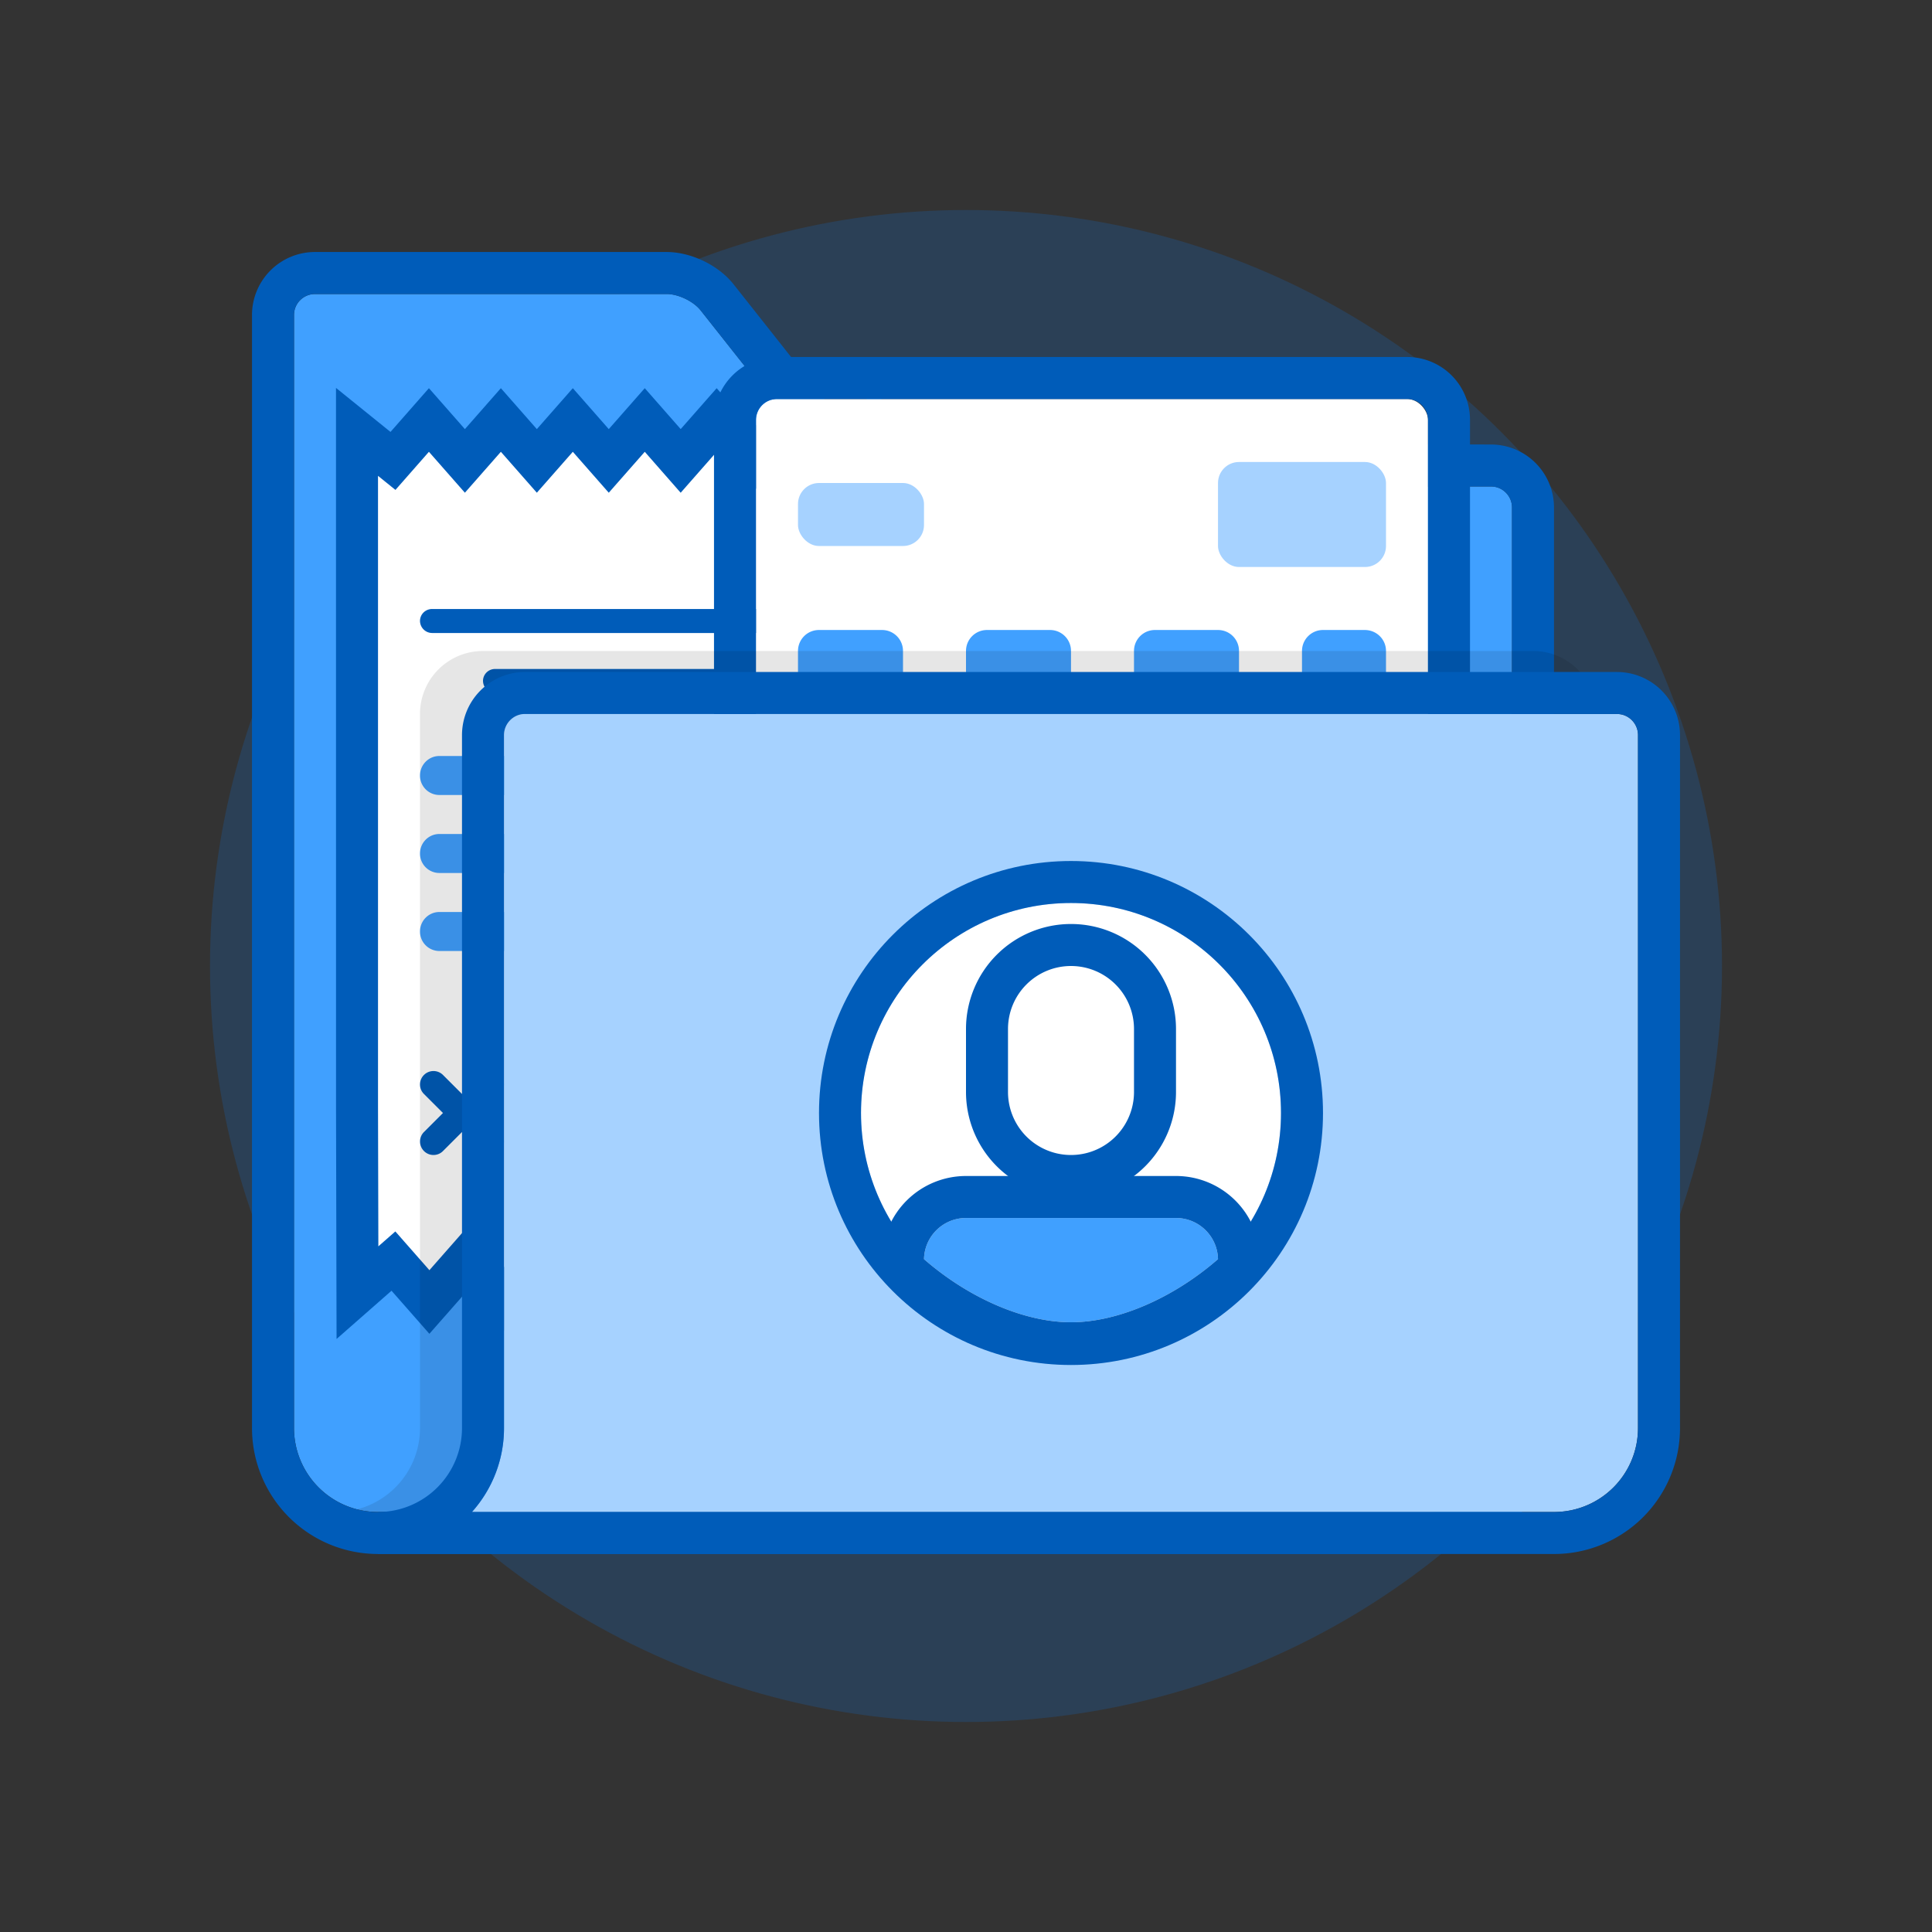
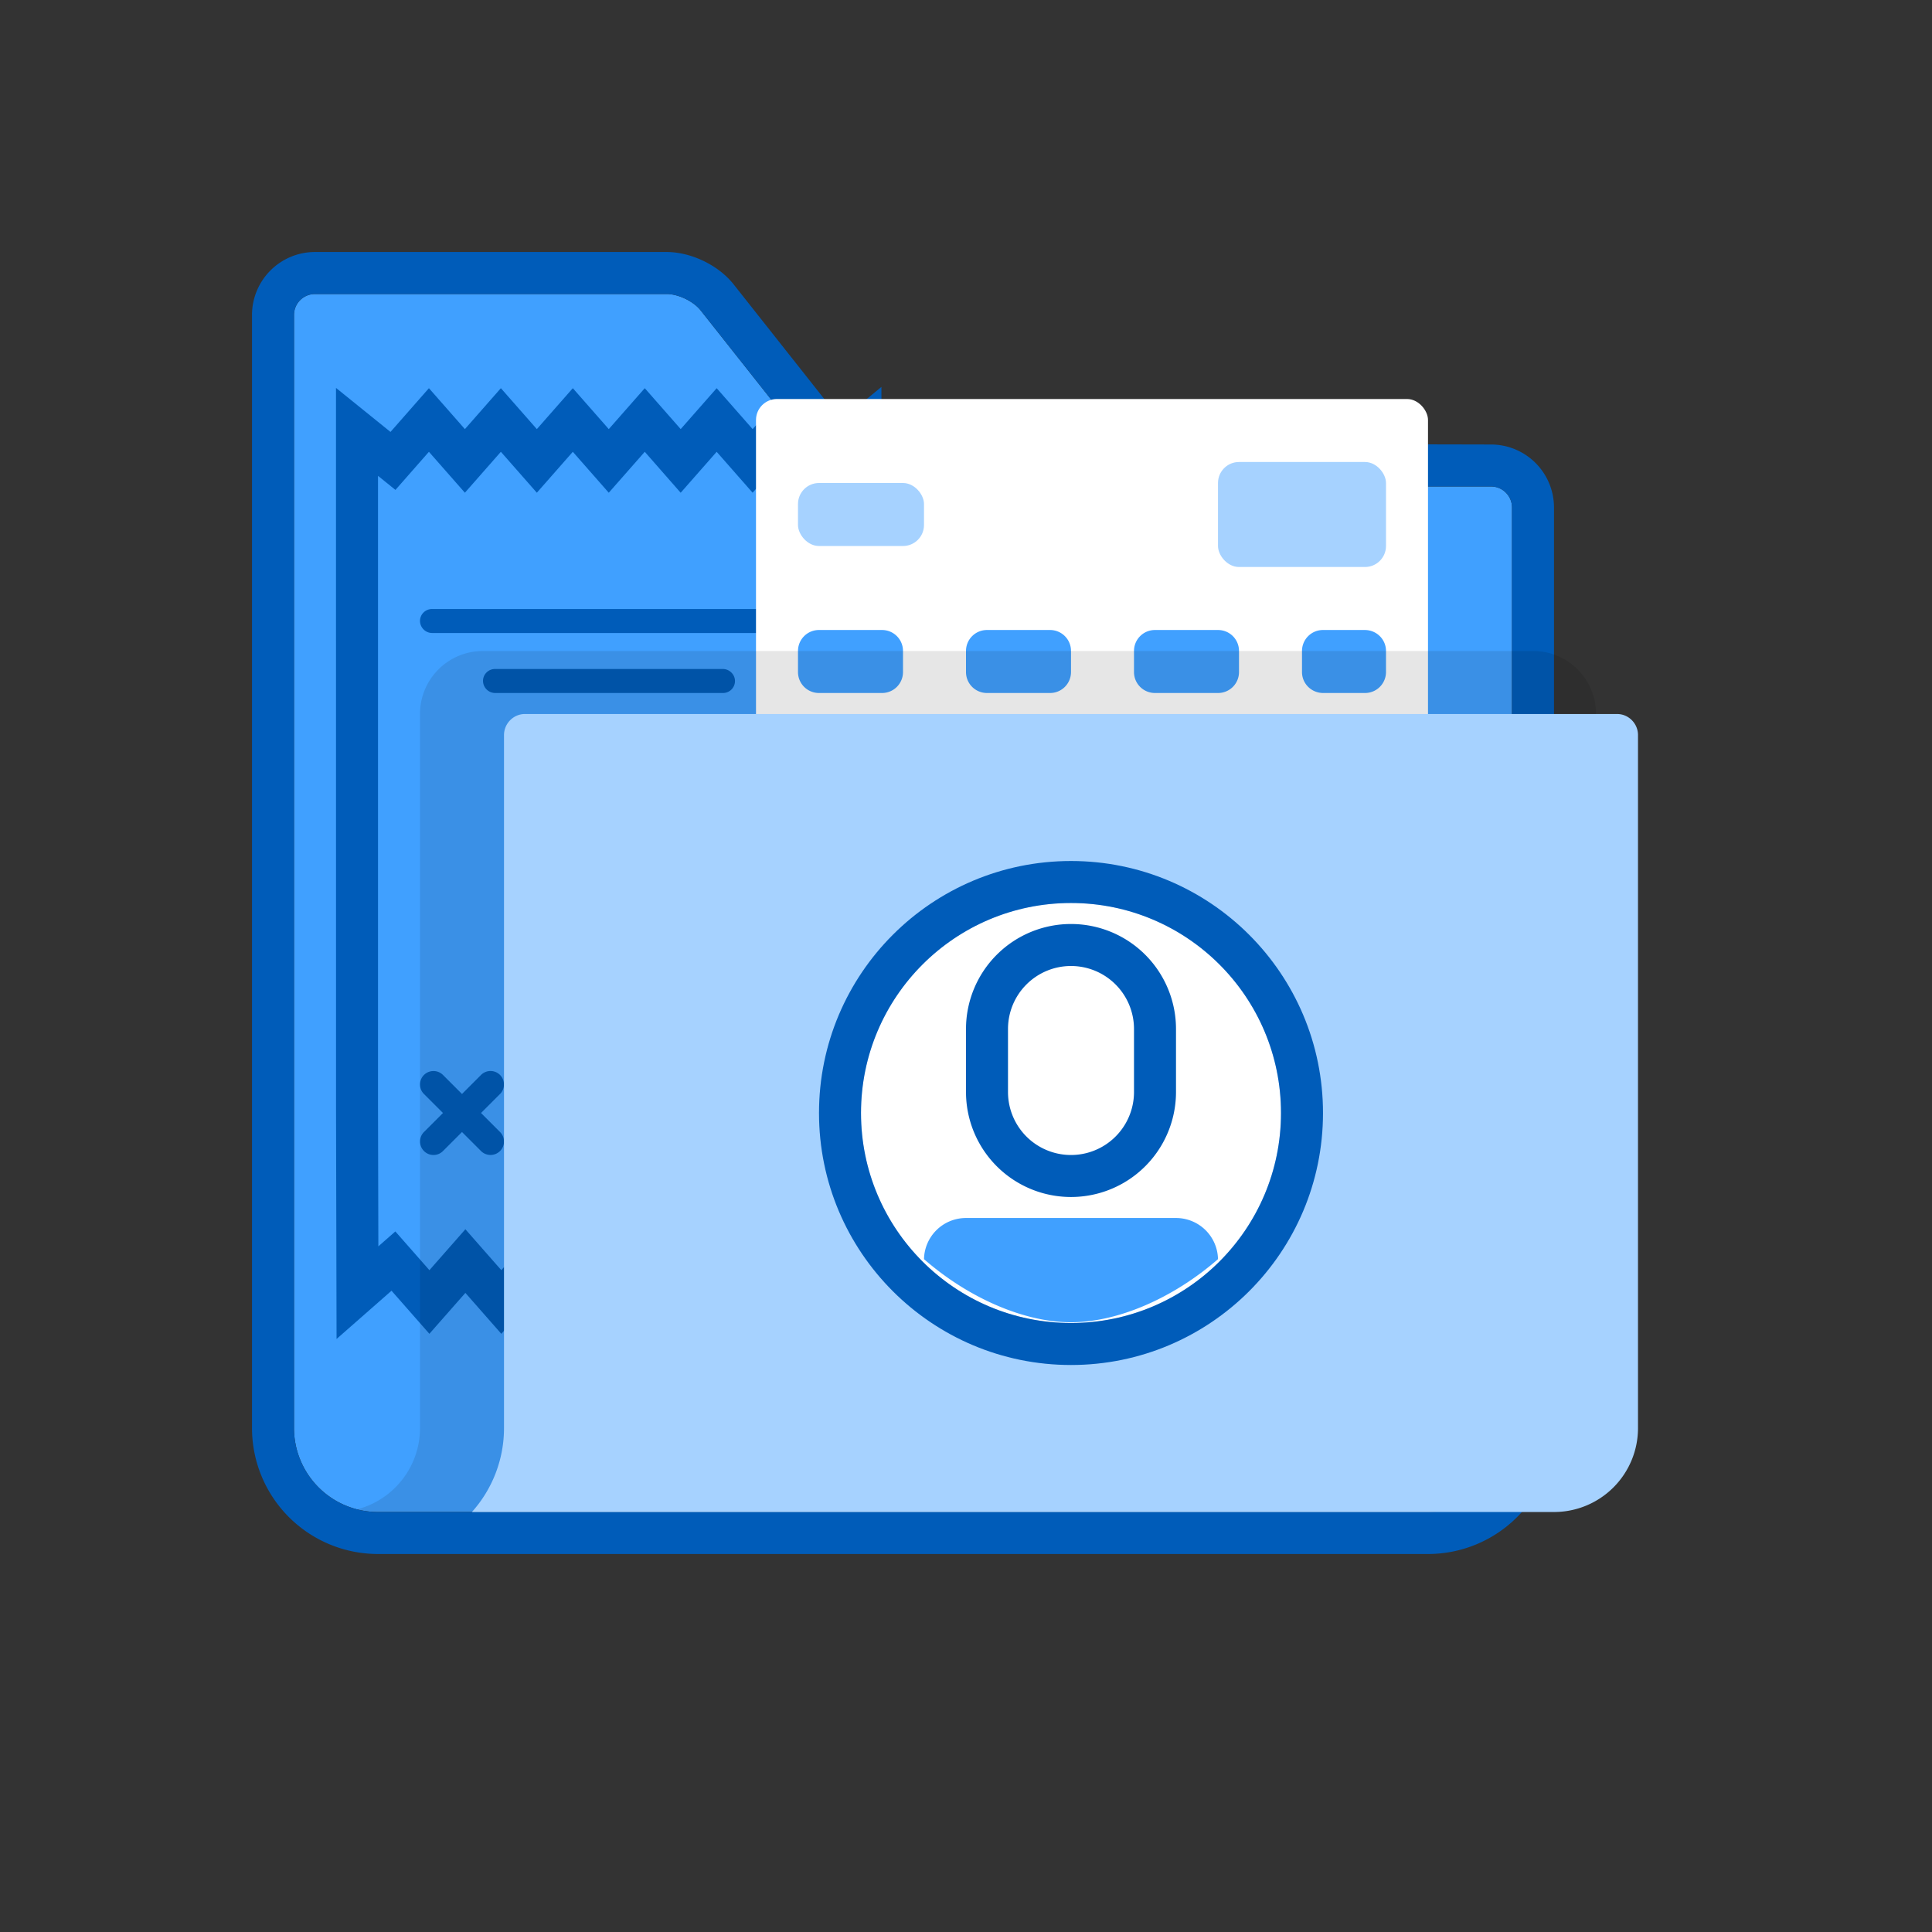
<svg xmlns="http://www.w3.org/2000/svg" width="92" height="92" class="wd-applet wd-applet-portal" focusable="false" role="presentation" viewBox="0 0 92 92">
  <rect x="0" y="0" width="92" height="92" fill="#333333" stroke="none" />
  <g fill="none" fill-rule="evenodd" class="wd-icon-container">
    <g fill="#0B77E3" fill-opacity=".2" class="animate-flood">
-       <circle cx="36" cy="36" r="36" class="color-400-alpha-20" transform="translate(10 10)" />
-     </g>
+       </g>
    <g class="animate-sink-less">
      <path fill="#40A0FF" d="M18 72h50a4 4 0 0 0 4-4V24.167c0-.553-.452-1-.993-1H40.99c-.549 0-1.268-.348-1.611-.782l-6.014-7.603C33.024 14.35 32.302 14 31.74 14H15.008C14.45 14 14 14.443 14 15.002v52.996A4 4 0 0 0 18 72z" class="color-300" />
      <path fill="#005CB9" fill-rule="nonzero" d="M18 72h50a4 4 0 0 0 4-4V24.167c0-.553-.452-1-.993-1H40.99c-.549 0-1.268-.348-1.611-.782l-6.014-7.603C33.024 14.35 32.302 14 31.74 14H15.008C14.45 14 14 14.443 14 15.002v52.996A4 4 0 0 0 18 72zm-6-56.998A3.001 3.001 0 0 1 15.008 12h16.731c1.171 0 2.472.627 3.195 1.54l6.013 7.604c-.036-.046 30.06.023 30.06.023a3.001 3.001 0 0 1 2.993 3V68a6 6 0 0 1-6 6H18a6 6 0 0 1-6-6V15.002z" class="color-500" />
    </g>
    <g class="animate-float-rotate-left">
-       <path fill="#FFF" d="M41 57.258l-.002-29.617-.02-7.103-1.713 1.41L37.552 20l-1.713 1.948L34.127 20l-1.713 1.948L30.703 20l-1.714 1.948L27.277 20l-1.713 1.948L23.85 20l-1.713 1.948L20.425 20l-1.712 1.948L17 20.565V23.172l.002 29.614.02 8.77 1.713-1.504L20.448 62l1.713-1.948L23.873 62l1.713-1.948L27.297 62l1.714-1.948L30.723 62l1.713-1.948L34.15 62l1.713-1.948L37.575 62l1.712-1.948L41 61.508v-4.25z" class="color-100" />
      <path fill="#005CB9" fill-rule="nonzero" d="M39.377 20.561l2.595-2.136.006 2.11.02 7.106L42 57.258v6.412l-2.611-2.22-1.814 2.065-1.713-1.949-1.713 1.949-1.713-1.949-1.713 1.949-1.712-1.949-1.714 1.949-1.711-1.948-1.713 1.948-1.712-1.949-1.714 1.948-1.803-2.051-2.617 2.298-.005-2.203-.02-8.772L16 23.172v-4.7l2.595 2.096 1.83-2.083 1.713 1.949 1.713-1.949 1.713 1.949 1.713-1.949 1.712 1.949 1.714-1.949 1.711 1.948 1.713-1.948 1.712 1.949 1.714-1.948 1.824 2.075zM40 57.258l-.002-29.614-.014-4.992-.83.684-1.602-1.822-1.713 1.949-1.712-1.949-1.714 1.95-1.71-1.95-1.714 1.949-1.712-1.949-1.713 1.949-1.713-1.949-1.713 1.949-1.713-1.949-1.594 1.815-.83-.67V52.782l.016 6.568.809-.71 1.622 1.845 1.713-1.949 1.712 1.949 1.714-1.95 1.71 1.95 1.714-1.949 1.712 1.949 1.714-1.949 1.712 1.949 1.713-1.949 1.713 1.949 1.61-1.833.815.692v-2.087z" class="color-500" />
      <path fill="#005CB9" d="M21.094 53l-.907.907a.642.642 0 0 0 .002.904c.251.252.655.251.904.002l.907-.907.907.907a.642.642 0 0 0 .904-.002.638.638 0 0 0 .002-.904L22.906 53l.907-.907a.642.642 0 0 0-.002-.904.638.638 0 0 0-.904-.002l-.907.907-.907-.907a.642.642 0 0 0-.904.002.638.638 0 0 0-.002.904l.907.907z" class="color-500" />
      <path fill="#0B77E3" d="M26 52a1 1 0 0 1 .999-1H38a1 1 0 1 1 0 2H27A.997.997 0 0 1 26 52z" class="color-400" />
      <path fill="#40A0FF" d="M20 36.929c0-.513.413-.929.922-.929h10.156c.51 0 .922.412.922.929a.925.925 0 0 1-.922.928H20.922A.923.923 0 0 1 20 36.93zm13.8 0a.93.93 0 0 1 .932-.929h2.336a.928.928 0 1 1 0 1.857h-2.336a.928.928 0 0 1-.932-.928zM20 40.643c0-.513.413-.929.922-.929h10.156c.51 0 .922.412.922.929a.925.925 0 0 1-.922.928H20.922a.923.923 0 0 1-.922-.928zm13.8 0a.93.93 0 0 1 .932-.929h2.336a.928.928 0 1 1 0 1.857h-2.336a.928.928 0 0 1-.932-.928zM20 44.357c0-.513.413-.928.922-.928h10.156c.51 0 .922.412.922.928a.925.925 0 0 1-.922.929H20.922a.923.923 0 0 1-.922-.929zm13.8 0a.93.93 0 0 1 .932-.928h2.336a.928.928 0 1 1 0 1.857h-2.336a.928.928 0 0 1-.932-.929z" class="color-300" />
      <path fill="#005CB9" d="M20 29.571c0-.315.254-.571.579-.571H37.42c.32 0 .579.265.579.571a.572.572 0 0 1-.579.572H20.58A.581.581 0 0 1 20 29.57zm3 2.858a.57.57 0 0 1 .579-.572H34.42c.32 0 .579.265.579.572a.57.57 0 0 1-.579.571H23.58a.581.581 0 0 1-.579-.571z" class="color-500" />
    </g>
    <g class="animate-float-rotate-right">
      <rect width="32" height="21" x="2" y="2" fill="#FFF" class="color-100" rx="1" transform="translate(34 17)" />
-       <path fill="#005CB9" fill-rule="nonzero" d="M2 2.999V22c0 .56.444.999.993.999h30.014a1 1 0 0 0 .993-.999V3A.99.99 0 0 0 33.007 2H2.993A1 1 0 0 0 2 2.999zm-2 0A3 3 0 0 1 2.993 0h30.014A2.99 2.99 0 0 1 36 2.999V22A3 3 0 0 1 33.007 25H2.993A2.99 2.99 0 0 1 0 22.001V3z" class="color-500" transform="translate(34 17)" />
      <rect width="6" height="3" x="4" y="6" fill="#A6D2FF" class="color-200" rx="1" transform="translate(34 17)" />
      <rect width="8" height="5" x="24" y="5" fill="#A6D2FF" class="color-200" rx="1" transform="translate(34 17)" />
      <path fill="#40A0FF" d="M4 13.999A.997.997 0 0 1 5 13h3c.552 0 1 .443 1 .999v1.002A.997.997 0 0 1 8 16H5c-.552 0-1-.443-1-.999v-1.002zm0 5c0-.552.453-.999.997-.999h6.006c.55 0 .997.443.997.999v1.002c0 .552-.453.999-.997.999H4.997A.995.995 0 0 1 4 20.001v-1.002zm10 0c0-.552.445-.999.996-.999h9.008c.55 0 .996.443.996.999v1.002a.997.997 0 0 1-.996.999h-9.008a.994.994 0 0 1-.996-.999v-1.002zm-2-5A.997.997 0 0 1 13 13h3c.552 0 1 .443 1 .999v1.002A.997.997 0 0 1 16 16h-3c-.552 0-1-.443-1-.999v-1.002zm8 0A.997.997 0 0 1 21 13h3c.552 0 1 .443 1 .999v1.002A.997.997 0 0 1 24 16h-3c-.552 0-1-.443-1-.999v-1.002zm8 0A.999.999 0 0 1 29.01 13h1.98c.558 0 1.01.443 1.01.999v1.002a.999.999 0 0 1-1.01.999h-1.98c-.558 0-1.01-.443-1.01-.999v-1.002z" class="color-300" transform="translate(34 17)" />
    </g>
    <g class="animate-sink-less">
      <path fill="#000" d="M56.009 0A2.991 2.991 0 0 1 59 2.997V37a4 4 0 0 1-4 4H1c-.345 0-.68-.044-1-.126 1.725-.444 3-2.01 3-3.874V2.997A2.996 2.996 0 0 1 5.991 0h50.018z" class="color-shadow" opacity=".1" transform="translate(17 31)" />
      <path fill="#A6D2FF" d="M56.999 41A3.996 3.996 0 0 0 61 37.005V4.004C61 3.45 60.55 3 60.004 3H7.996C7.451 3 7 3.452 7 4.007V37a5.978 5.978 0 0 1-1.528 4H57z" class="color-200" transform="translate(17 31)" />
-       <path fill="#005CB9" fill-rule="nonzero" d="M56.999 41A3.996 3.996 0 0 0 61 37.005V4.004C61 3.45 60.55 3 60.004 3H7.996C7.451 3 7 3.452 7 4.007V37a5.978 5.978 0 0 1-1.528 4H57zM5 4.007A3.006 3.006 0 0 1 7.996 1h52.008A3.003 3.003 0 0 1 63 4.004v33A5.996 5.996 0 0 1 56.999 43H1v-2a4 4 0 0 0 4-4V4.007z" class="color-500" transform="translate(17 31)" />
      <circle cx="34" cy="22" r="10" fill="#FFF" class="color-100" transform="translate(17 31)" />
      <path fill="#005CB9" fill-rule="nonzero" d="M34 32c5.523 0 10-4.477 10-10s-4.477-10-10-10-10 4.477-10 10 4.477 10 10 10zm0 2c-6.627 0-12-5.373-12-12s5.373-12 12-12 12 5.373 12 12-5.373 12-12 12z" class="color-500" transform="translate(17 31)" />
      <rect width="6" height="9" x="31" y="15" fill="#FFF" class="color-100" rx="3" transform="translate(17 31)" />
      <path fill="#005CB9" fill-rule="nonzero" d="M34 15a3 3 0 0 0-3 3v3a3 3 0 0 0 6 0v-3a3 3 0 0 0-3-3zm0-2a5 5 0 0 1 5 5v3a5 5 0 0 1-10 0v-3a5 5 0 0 1 5-5z" class="color-500" transform="translate(17 31)" />
      <path fill="#40A0FF" d="M41 28.96A2 2 0 0 0 39 27H29a2 2 0 0 0-2 1.96c2.14 1.864 4.781 3.005 7 3.005 2.219 0 4.86-1.141 7-3.006z" class="color-300" transform="translate(17 31)" />
-       <path fill="#005CB9" fill-rule="nonzero" d="M39 27H29a2 2 0 0 0-2 1.96c2.14 1.864 4.781 3.005 7 3.005 2.219 0 4.86-1.141 7-3.006A2 2 0 0 0 39 27zm4 1.92l.018.933-.704.614c-2.487 2.168-5.58 3.498-8.314 3.498s-5.827-1.33-8.314-3.498l-.704-.614.019-.934A4 4 0 0 1 29 25h10a4 4 0 0 1 4 3.92z" class="color-500" transform="translate(17 31)" />
    </g>
  </g>
</svg>